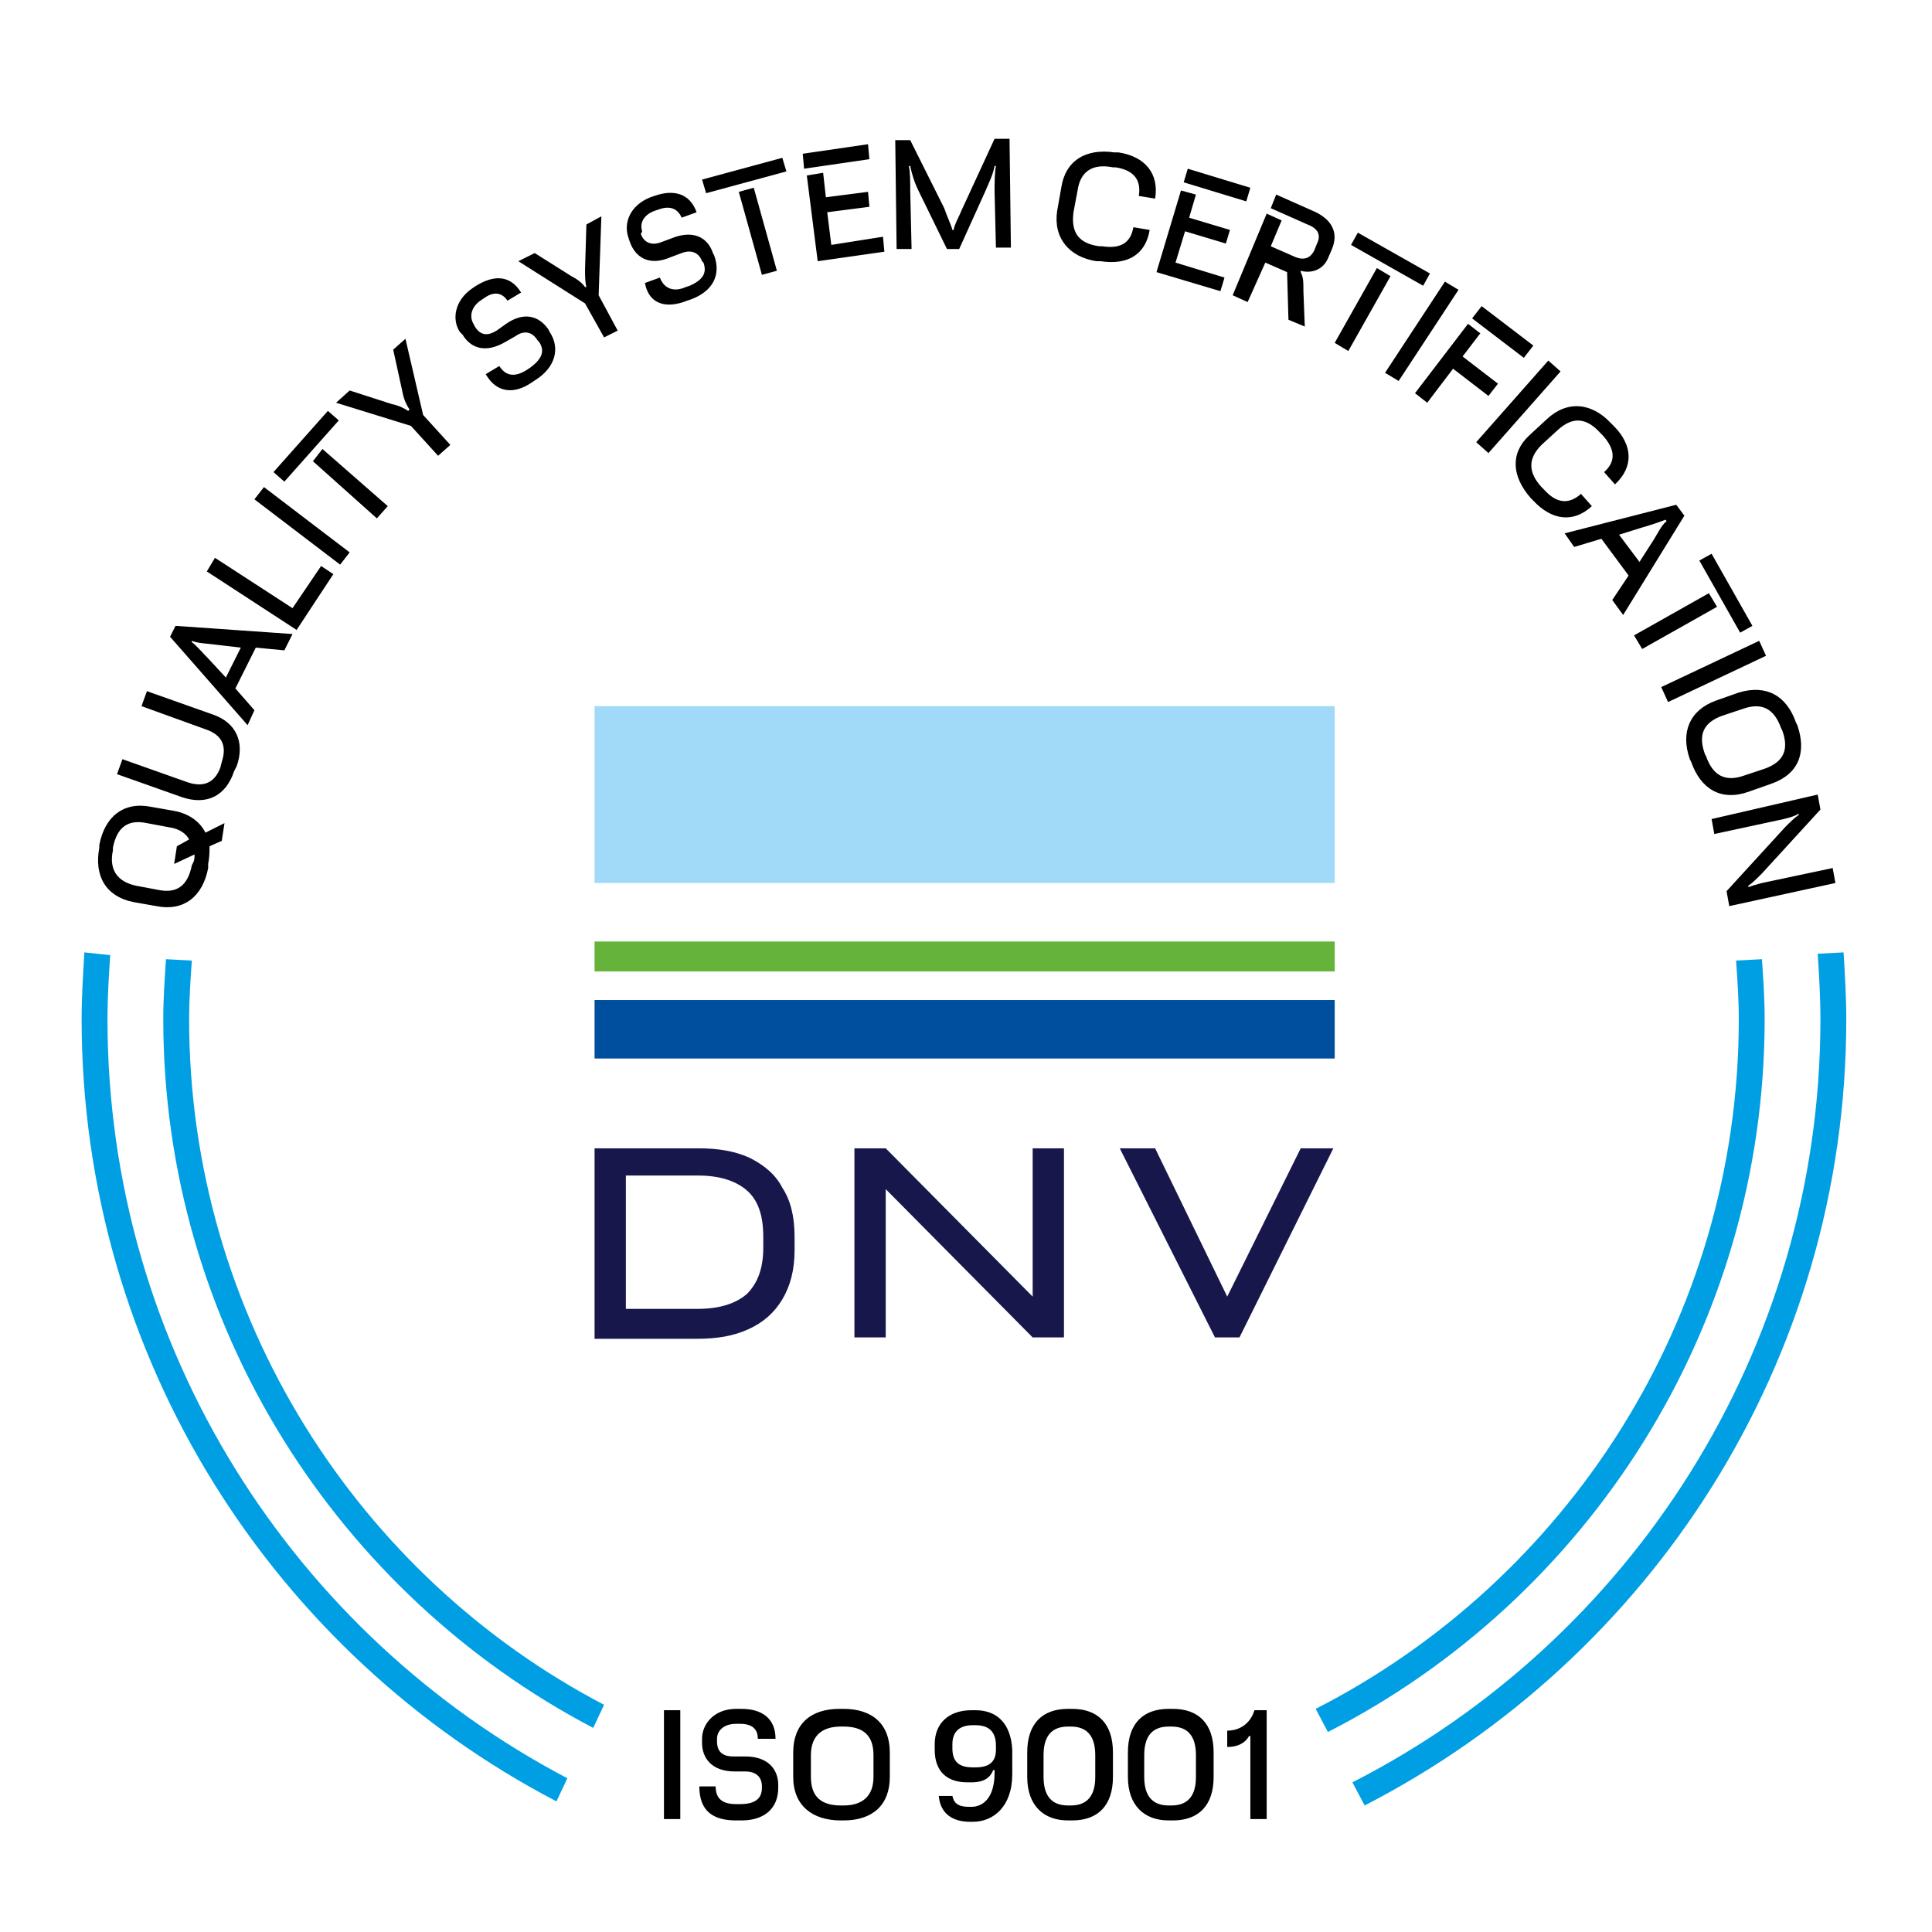
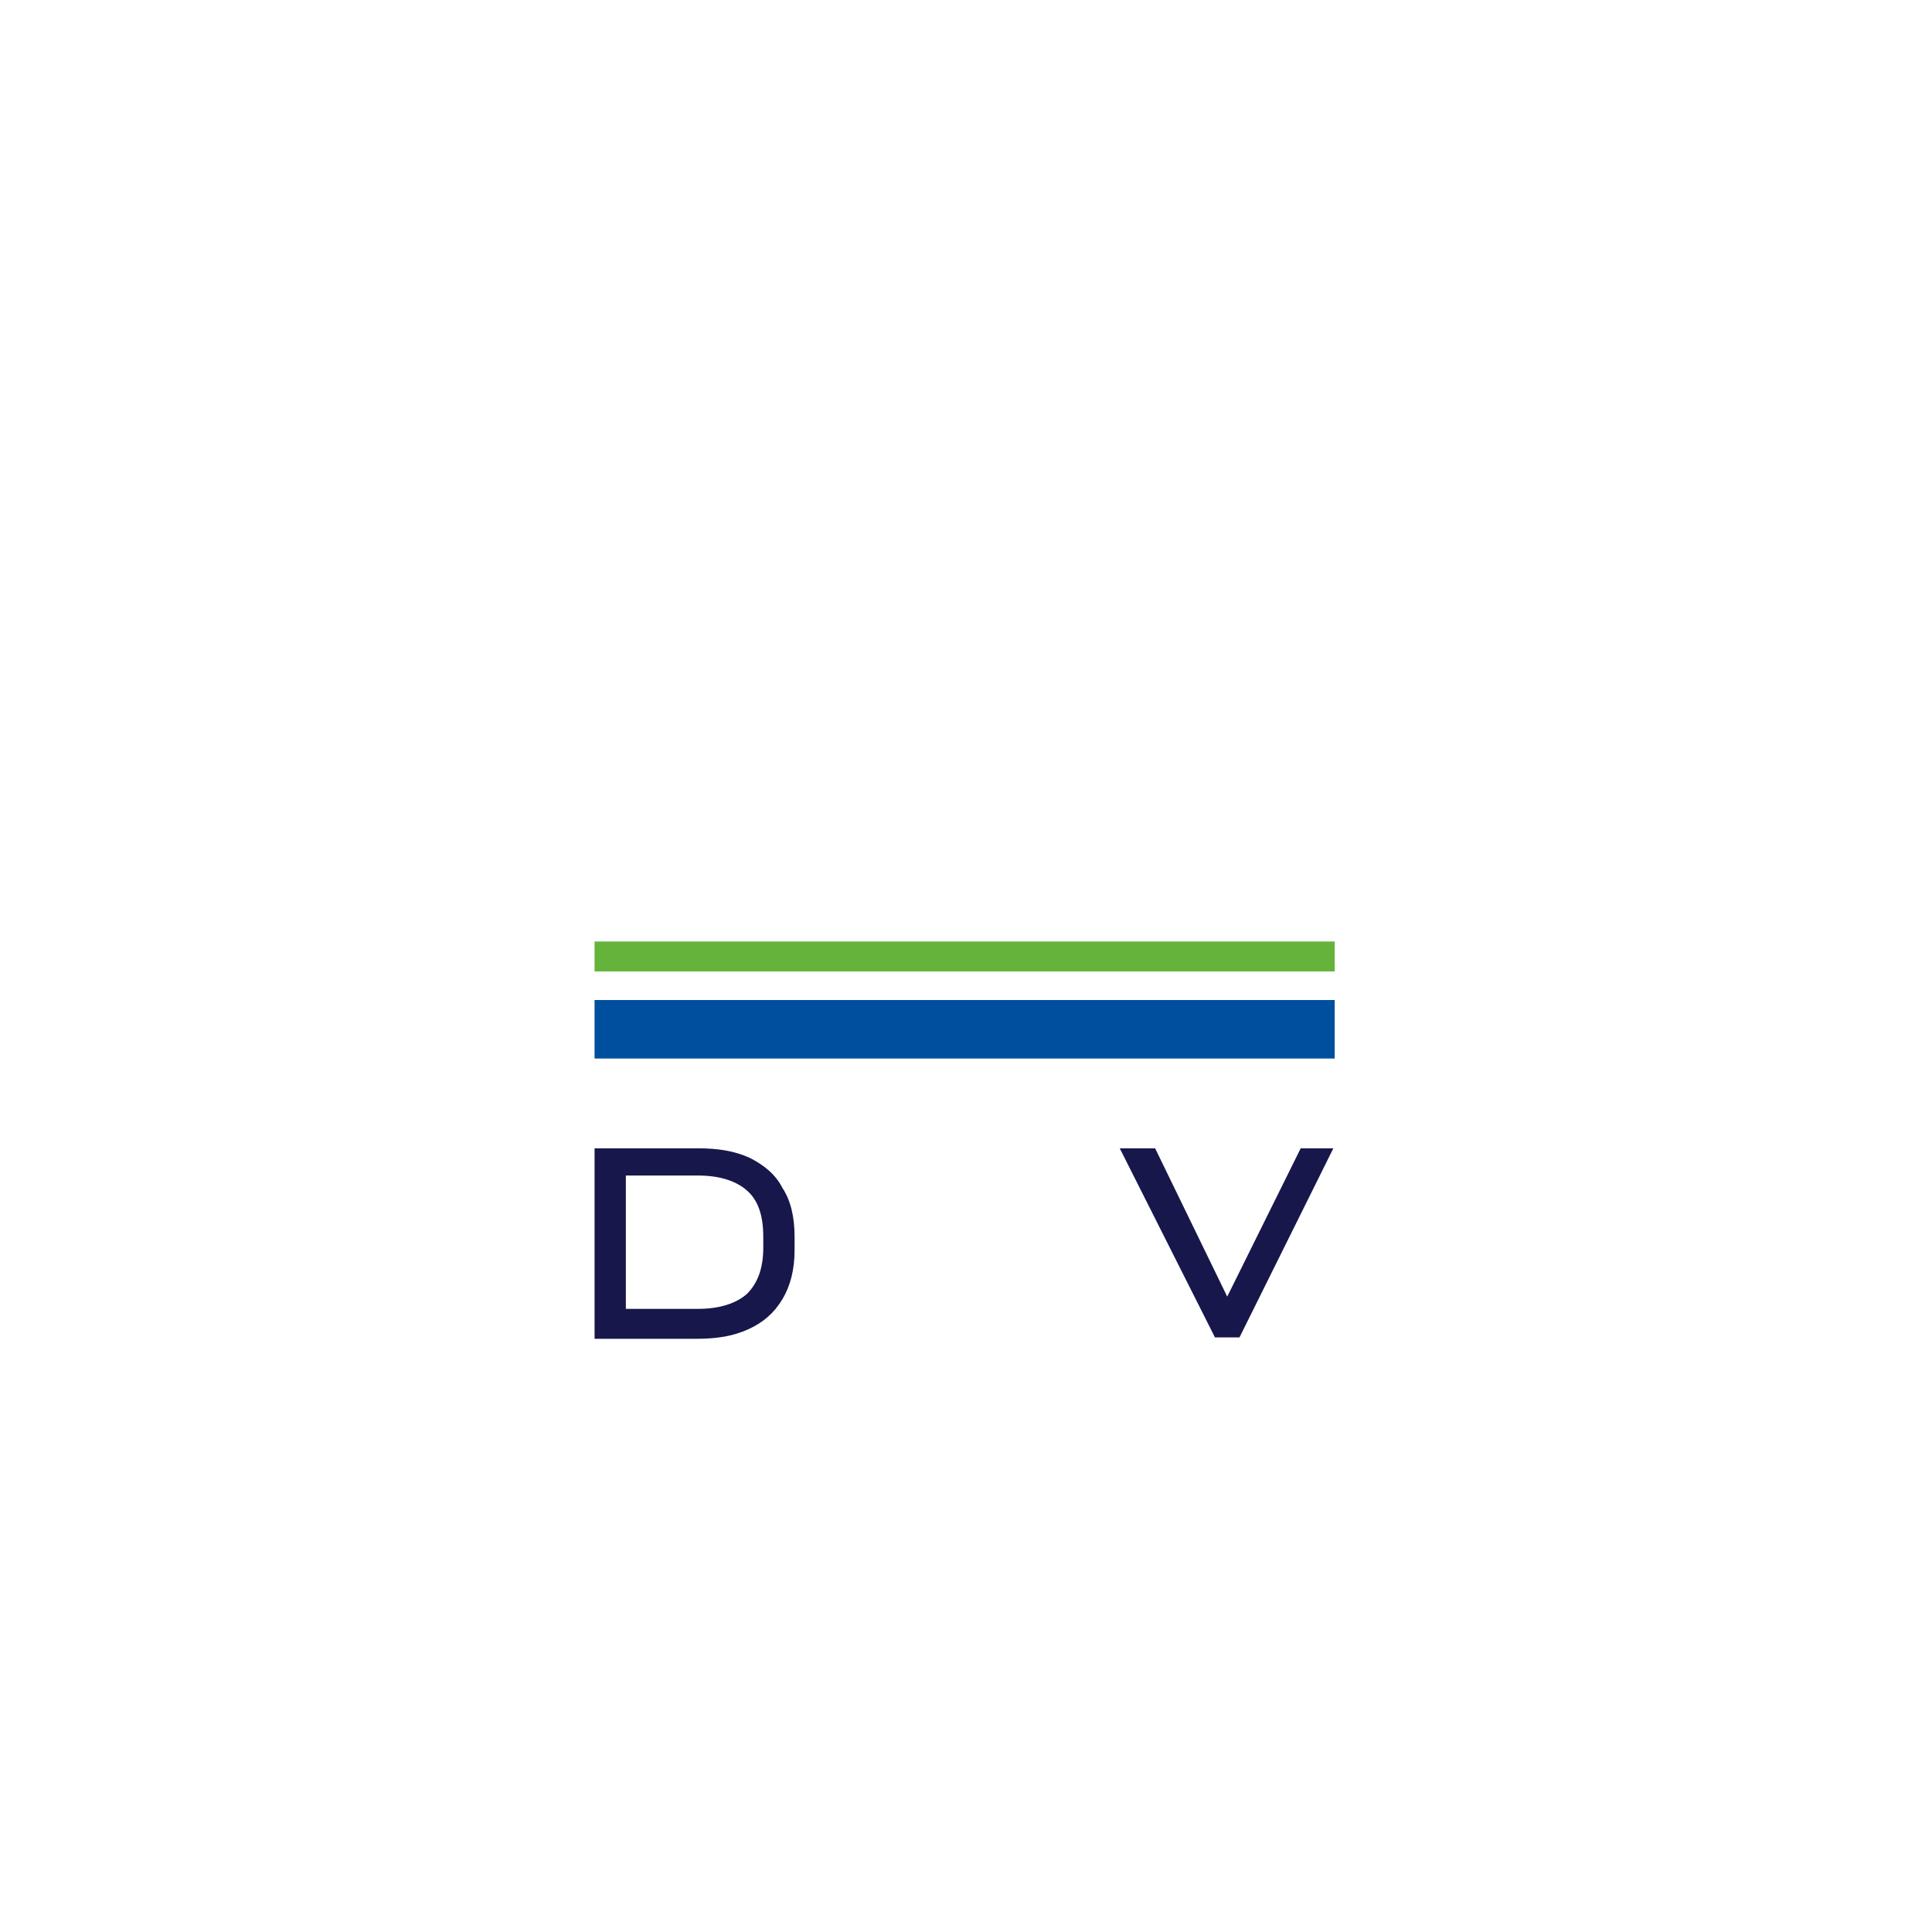
<svg xmlns="http://www.w3.org/2000/svg" version="1.1" id="Livello_1" x="0px" y="0px" viewBox="0 0 142 142" style="enable-background:new 0 0 142 142;" xml:space="preserve">
  <style type="text/css">
	.st0{fill:#009FE3;}
	.st1{fill:#17174B;}
	.st2{fill:#A1DAF8;}
	.st3{fill:#65B33A;}
	.st4{fill:#004F9F;}
</style>
  <g>
-     <path class="st0" d="M7.9,74.9c0-1.6,0.1-3.2,0.2-4.7L6.2,70C6.1,71.7,6,73.3,6,74.9c0,25,14.2,46.7,34.9,57.5l0.8-1.7   C21.7,120.2,7.9,99.2,7.9,74.9 M13.9,74.9c0-1.4,0.1-2.9,0.2-4.3l-1.9-0.1C12.1,72,12,73.4,12,74.9c0,22.6,12.9,42.3,31.6,52.1   l0.8-1.7C26.4,115.9,13.9,96.8,13.9,74.9 M129.7,74.9c0-1.5-0.1-3-0.2-4.4l-1.9,0.1c0.1,1.4,0.2,2.9,0.2,4.3   c0,22.1-12.7,41.3-31.1,50.7l0.9,1.7C116.6,117.6,129.7,97.7,129.7,74.9 M135.7,74.9c0-1.6-0.1-3.3-0.2-4.9l-1.9,0.1   c0.1,1.6,0.2,3.2,0.2,4.8c0,24.4-14,45.7-34.4,56.1l0.9,1.7C121.3,121.9,135.7,100.1,135.7,74.9" />
-     <path d="M125.8,60.2l0.2,1.1l5.1-1.1c0.4-0.1,0.8-0.2,1.1-0.4l0,0.1c-0.3,0.2-0.6,0.5-1,0.9l-4.3,4.7l0.2,1.1l7.8-1.7l-0.2-1.1   l-5.2,1.1c-0.4,0.1-0.7,0.2-1,0.3l0-0.1c0.3-0.2,0.6-0.5,1-0.9l4.3-4.7l-0.2-1.1L125.8,60.2z M125.3,55.4c-0.5-1.4-0.1-2.3,1.3-2.8   l1.5-0.5c1.4-0.5,2.3,0,2.8,1.4l0.1,0.2c0.5,1.4,0.1,2.3-1.3,2.8l-1.5,0.5c-1.4,0.5-2.3,0-2.8-1.4L125.3,55.4z M124.2,55.8l0.1,0.2   c0.7,2,2.2,2.9,4.2,2.2l1.7-0.6c2-0.7,2.6-2.3,1.9-4.3l-0.1-0.2c-0.7-2-2.2-2.8-4.2-2.2l-1.7,0.6C124.2,52.2,123.5,53.8,124.2,55.8    M122.1,50.5l0.5,1.1l7.2-3.4l-0.5-1.1L122.1,50.5z M124.9,41.2l3,5.3l0.9-0.5l-3-5.3L124.9,41.2z M120.1,46.7l0.6,1l5.5-3.1   l-0.6-1L120.1,46.7z M115,39.2l0.7,1l2-0.6l2,2.7l-1.2,1.8l0.8,1.1l4.5-7.3l-0.6-0.8L115,39.2z M120.6,38.8   c0.7-0.2,1.3-0.4,1.8-0.6l0.1,0.1c-0.4,0.3-0.7,1-1.1,1.6l-0.9,1.4l-1.5-2L120.6,38.8z M112.5,36.6l0.2,0.2   c1.3,1.4,2.9,1.7,4.3,0.4l-0.8-0.9c-0.9,0.8-1.8,0.7-2.7-0.3l-0.2-0.2c-1-1.1-1-2.1,0-3.1l1.2-1.1c1.1-1,2.1-0.9,3.1,0.2l0.2,0.2   c0.9,1,1,1.9,0.1,2.7l0.8,0.9c1.4-1.3,1.3-2.9-0.1-4.3l-0.2-0.2c-1.4-1.5-3.2-1.7-4.7-0.3l-1.3,1.2C111,33.3,111.1,35,112.5,36.6    M108.5,32.5l0.9,0.8l5.3-6l-0.9-0.8L108.5,32.5z M108.2,23.4l3.8,2.9l0.7-0.9l-3.8-2.9L108.2,23.4z M104,28.9l0.9,0.7l1.9-2.5   l2.6,2l0.7-0.9l-2.6-2l1.3-1.7l-0.9-0.7L104,28.9z M101.8,27.4l1,0.6l4.4-6.7l-1-0.6L101.8,27.4z M99.3,18l5.3,3l0.5-0.9l-5.3-3   L99.3,18z M98.1,25.2l1,0.6l3.1-5.5l-1-0.6L98.1,25.2z M90.6,21.7l1.1,0.5l1.3-2.9l1.6,0.7l0.1,3.5l1.2,0.5l-0.1-2.6   c0-0.7,0-1-0.2-1.4l0-0.1c0.7,0.2,1.6,0,2-0.9l0.3-0.7c0.5-1.2,0-2.2-1.4-2.8l-2.7-1.2l-0.4,1l2.7,1.2c0.8,0.3,1,0.8,0.7,1.4   l-0.2,0.5c-0.3,0.6-0.8,0.8-1.6,0.4l-1.6-0.7l0.8-1.9l-1.1-0.5L90.6,21.7z M87,13.4l4.6,1.4l0.3-1l-4.6-1.4L87,13.4z M85,20   l4.7,1.4l0.3-1l-3.6-1.1l0.7-2.3l3,0.9l0.3-1l-3-0.9l0.5-1.7l-1.1-0.3L85,20z M80.6,19.2l0.3,0c2,0.3,3.3-0.5,3.6-2.3l-1.2-0.2   c-0.2,1.2-1,1.6-2.3,1.4l-0.2,0c-1.5-0.2-2.1-1-1.9-2.5l0.3-1.6c0.2-1.4,1.1-2,2.6-1.7l0.2,0c1.3,0.2,1.9,0.9,1.7,2.1l1.2,0.2   c0.3-1.8-0.7-3.1-2.7-3.4l-0.3,0c-2.1-0.3-3.6,0.6-3.9,2.6l-0.3,1.7C77.4,17.5,78.6,18.9,80.6,19.2 M73.2,18.2l1.1,0l-0.1-8l-1.1,0   l-2.4,5.2c-0.2,0.5-0.6,1.2-0.6,1.5l-0.1,0c-0.1-0.4-0.4-1-0.6-1.6l-2.5-5l-1.1,0l0.1,8l1.1,0L66.9,14c0-0.6,0-1.4-0.1-1.8l0.1,0   c0.1,0.5,0.3,1.2,0.6,1.8l2.1,4.3l0.9,0l1.9-4.2c0.3-0.7,0.6-1.3,0.7-1.9l0.1,0c-0.1,0.5-0.1,1.3-0.1,1.9L73.2,18.2z M59.1,12.4   l4.8-0.7l-0.1-1.1L59,11.3L59.1,12.4z M60.1,19.2l4.9-0.7l-0.1-1.1L61.1,18l-0.3-2.4l3.1-0.4l-0.1-1.1l-3.1,0.4l-0.2-1.8l-1.2,0.2   L60.1,19.2z M51.9,14.2l5.9-1.6l-0.3-1l-5.9,1.6L51.9,14.2z M56,20.2l1.1-0.3l-1.7-6.1l-1.1,0.3L56,20.2z M50.5,22.1l0.3-0.1   c1.6-0.6,2.2-1.8,1.7-3.2l-0.1-0.2c-0.4-1.2-1.5-1.7-3-1.1l-0.8,0.3c-0.5,0.2-1.2,0.2-1.5-0.6L47.2,17c-0.2-0.6,0.1-1.2,0.9-1.5   l0.3-0.1c0.8-0.3,1.4-0.1,1.7,0.6l1.1-0.4c-0.5-1.4-1.7-1.7-3.1-1.2l-0.3,0.1c-1.5,0.6-2,1.9-1.6,3l0.1,0.3c0.4,1.1,1.4,1.8,3,1.1   l0.8-0.3c0.5-0.2,1.2-0.2,1.5,0.6l0.1,0.1c0.3,0.8-0.1,1.3-1,1.7l-0.3,0.1c-0.9,0.4-1.6,0.1-1.9-0.7l-1.1,0.4   C47.7,22.4,49,22.7,50.5,22.1 M44.4,24.8l1-0.5l-1.4-2.6l0.2-5.8l-1.1,0.6l-0.1,3.3c0,0.5,0,0.9,0.1,1.3l-0.1,0   c-0.2-0.3-0.6-0.6-1-0.8l-2.7-1.7l-1.2,0.6l4.9,3.1L44.4,24.8z M39.1,28.1l0.3-0.2c1.4-0.9,1.8-2.3,1-3.5l-0.1-0.2   c-0.7-1-1.8-1.3-3.1-0.4l-0.7,0.5c-0.5,0.3-1.1,0.5-1.6-0.3l-0.1-0.2c-0.3-0.5-0.2-1.2,0.5-1.7l0.3-0.2c0.7-0.5,1.3-0.4,1.7,0.2   l1-0.6c-0.8-1.3-2-1.3-3.3-0.5l-0.3,0.2c-1.3,0.9-1.5,2.3-0.9,3.2l0.2,0.2c0.6,1,1.7,1.4,3.2,0.5l0.7-0.4c0.4-0.3,1.1-0.5,1.6,0.3   l0.1,0.1c0.5,0.7,0.2,1.3-0.6,1.9l-0.3,0.2c-0.8,0.5-1.5,0.5-2-0.3l-1,0.6C36.5,28.9,37.8,29,39.1,28.1 M32.2,33.5l0.9-0.8l-2-2.2   l-1.3-5.6l-0.9,0.8l0.7,3.2c0.1,0.5,0.3,0.9,0.5,1.2l-0.1,0.1c-0.3-0.2-0.7-0.4-1.2-0.5l-3.1-1l-1,0.9l5.5,1.7L32.2,33.5z    M20.9,35.4l4-4.5l-0.8-0.7l-4,4.5L20.9,35.4z M27.7,38.1l0.8-0.9L23.7,33L23,33.9L27.7,38.1z M25,41.5l0.7-0.9l-6.3-4.8l-0.7,0.9   L25,41.5z M21.8,46.3l2.7-4.1l-0.9-0.6l-2.1,3.1L15.8,41l-0.6,1L21.8,46.3z M18.2,53.3l0.5-1.1l-1.4-1.6l1.5-3l2.1,0.2l0.6-1.2   L12.9,46l-0.4,0.8L18.2,53.3z M15.4,48.5c-0.5-0.5-0.9-1-1.3-1.3l0-0.1c0.5,0.2,1.2,0.2,1.9,0.3l1.7,0.2l-1.1,2.2L15.4,48.5z    M17.2,56.7l0.2-0.4c0.6-1.7,0-3.2-1.8-3.8l-4.8-1.7l-0.4,1.1l4.7,1.7c1.2,0.4,1.6,1.2,1.2,2.4l-0.1,0.4c-0.4,1.1-1.2,1.5-2.4,1.1   L9,55.8l-0.4,1.1l4.8,1.7C15.2,59.2,16.6,58.5,17.2,56.7 M14.1,63.6c-0.3,1.5-1.1,2.1-2.5,1.8L10,65.1c-1.4-0.3-2-1.2-1.7-2.6   l0-0.2c0.3-1.5,1.1-2.1,2.5-1.8l1.6,0.3c0.8,0.1,1.3,0.5,1.5,0.9L13,62.2l-0.2,1.3l1.5-0.7c0,0.2,0,0.4-0.1,0.6L14.1,63.6z    M15.3,63.8l0-0.3c0.1-0.5,0.1-0.9,0.1-1.3l0.9-0.4l0.2-1.3l-1.4,0.7c-0.4-0.8-1.2-1.4-2.3-1.6l-1.7-0.3c-2-0.4-3.4,0.7-3.8,2.8   l0,0.2c-0.4,2.1,0.5,3.6,2.5,4l1.7,0.3C13.5,67,14.9,65.9,15.3,63.8" />
-     <path d="M90.2,128.4c0.9,0,1.4-0.4,1.6-0.8h0.1v6.1h1.2v-8h-0.9c-0.3,1-1.1,1.5-2,1.5V128.4z M85.9,132.7c-1.2,0-1.8-0.7-1.8-2.1   v-1.6c0-1.4,0.6-2.1,1.8-2.1h0.2c1.2,0,1.8,0.7,1.8,2.1v1.6c0,1.4-0.6,2.1-1.8,2.1H85.9z M85.9,133.8h0.3c1.9,0,3-1.1,3-3.2v-1.8   c0-2.1-1.1-3.2-3-3.2h-0.3c-1.9,0-3,1.1-3,3.2v1.8C82.9,132.7,84.1,133.8,85.9,133.8 M78.5,132.7c-1.2,0-1.8-0.7-1.8-2.1v-1.6   c0-1.4,0.6-2.1,1.8-2.1h0.2c1.2,0,1.8,0.7,1.8,2.1v1.6c0,1.4-0.6,2.1-1.8,2.1H78.5z M78.5,133.8h0.3c1.9,0,3-1.1,3-3.2v-1.8   c0-2.1-1.1-3.2-3-3.2h-0.3c-1.9,0-3,1.1-3,3.2v1.8C75.5,132.7,76.7,133.8,78.5,133.8 M71.7,126.8c1,0,1.5,0.5,1.5,1.5v0.3   c0,0.9-0.5,1.3-1.5,1.3h-0.2c-1,0-1.5-0.4-1.5-1.4v-0.3c0-0.9,0.5-1.4,1.5-1.4H71.7z M71.7,125.7h-0.3c-1.6,0-2.7,0.9-2.7,2.5v0.4   c0,1.6,0.9,2.4,2.4,2.4h0.3c1,0,1.4-0.4,1.6-0.9h0.1v0.2c0,1.9-0.9,2.5-1.7,2.5h-0.2c-0.8,0-1.1-0.3-1.2-0.8H69   c0.1,1.2,0.9,1.9,2.3,1.9h0.2c1.5,0,2.9-1.1,2.9-3.5v-1.8C74.3,126.7,73.3,125.7,71.7,125.7 M61.8,132.7c-1.5,0-2.2-0.7-2.2-2.1   v-1.6c0-1.4,0.8-2.1,2.2-2.1H62c1.5,0,2.2,0.7,2.2,2.1v1.6c0,1.4-0.8,2.1-2.2,2.1H61.8z M61.8,133.8H62c2.1,0,3.4-1.1,3.4-3.2v-1.8   c0-2.1-1.3-3.2-3.4-3.2h-0.3c-2.1,0-3.4,1.1-3.4,3.2v1.8C58.3,132.7,59.7,133.8,61.8,133.8 M54.1,133.8h0.4c1.7,0,2.7-0.9,2.7-2.4   v-0.2c0-1.2-0.8-2.1-2.4-2.1h-0.9c-0.6,0-1.2-0.2-1.2-1.1v-0.2c0-0.6,0.5-1.1,1.4-1.1h0.3c0.9,0,1.3,0.4,1.3,1.1H57   c0-1.5-1-2.2-2.5-2.2h-0.4c-1.6,0-2.5,1.1-2.5,2.2v0.3c0,1.1,0.7,2.1,2.4,2.1h0.8c0.5,0,1.2,0.2,1.2,1.1v0.1c0,0.8-0.5,1.2-1.6,1.2   h-0.3c-1,0-1.5-0.4-1.5-1.3h-1.2C51.4,133.1,52.4,133.8,54.1,133.8 M48.8,133.7H50v-8h-1.2V133.7z" />
    <path class="st1" d="M56.1,91.7c0,1.5-0.4,2.6-1.2,3.4c-0.8,0.7-2,1.1-3.6,1.1H46v-9.8h5.3c1.6,0,2.8,0.4,3.6,1.1   c0.8,0.7,1.2,1.8,1.2,3.4V91.7z M55.1,85.1c-1.1-0.5-2.3-0.7-3.8-0.7H46h-1.3h-1v14h1H46h5.2c1.5,0,2.7-0.2,3.8-0.7   c1.1-0.5,1.9-1.2,2.5-2.2c0.6-1,0.9-2.2,0.9-3.6v-1c0-1.5-0.3-2.7-0.9-3.6C57,86.3,56.1,85.6,55.1,85.1" />
  </g>
-   <polygon class="st1" points="75.9,95.3 65.1,84.4 63.8,84.4 62.8,84.4 62.8,98.3 65.1,98.3 65.1,87.4 75.9,98.3 78.2,98.3   78.2,84.4 75.9,84.4 " />
-   <rect x="43.7" y="51.9" class="st2" width="54.4" height="13" />
  <rect x="43.7" y="69.2" class="st3" width="54.4" height="2.2" />
  <rect x="43.7" y="73.5" class="st4" width="54.4" height="4.3" />
  <polygon class="st1" points="95.6,84.4 90.2,95.3 84.9,84.4 82.3,84.4 89.3,98.3 91.1,98.3 98,84.4 " />
</svg>